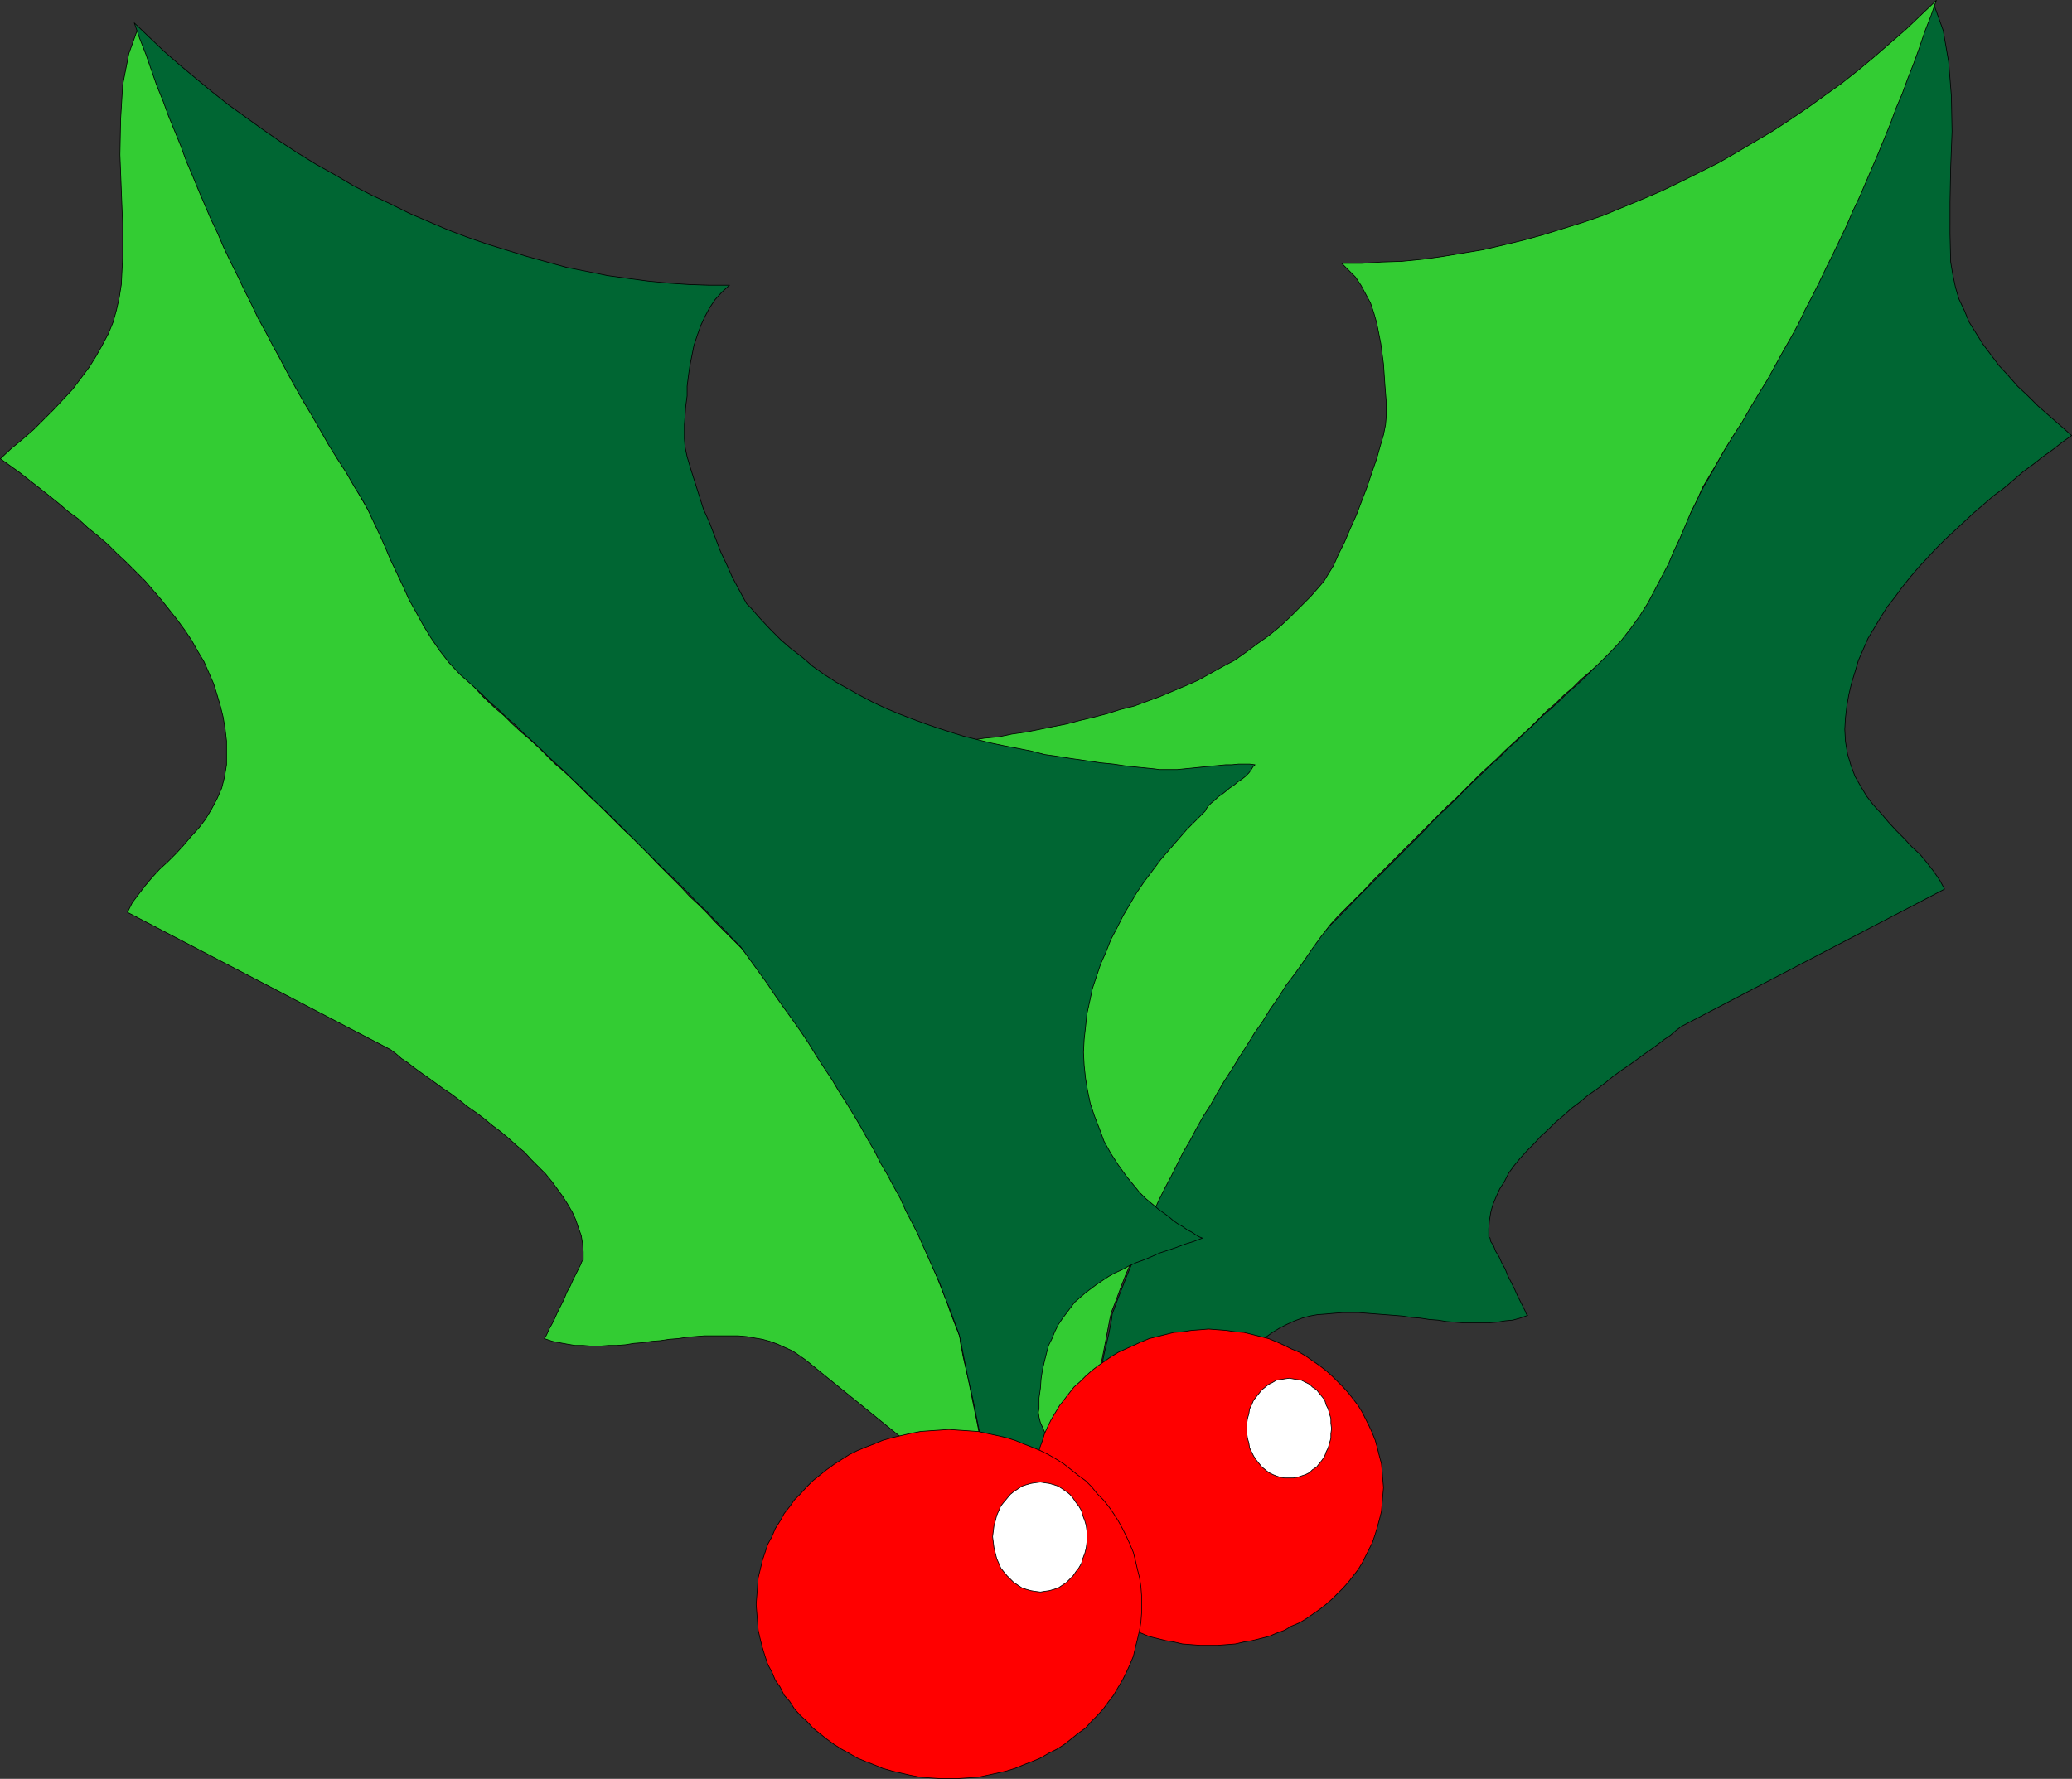
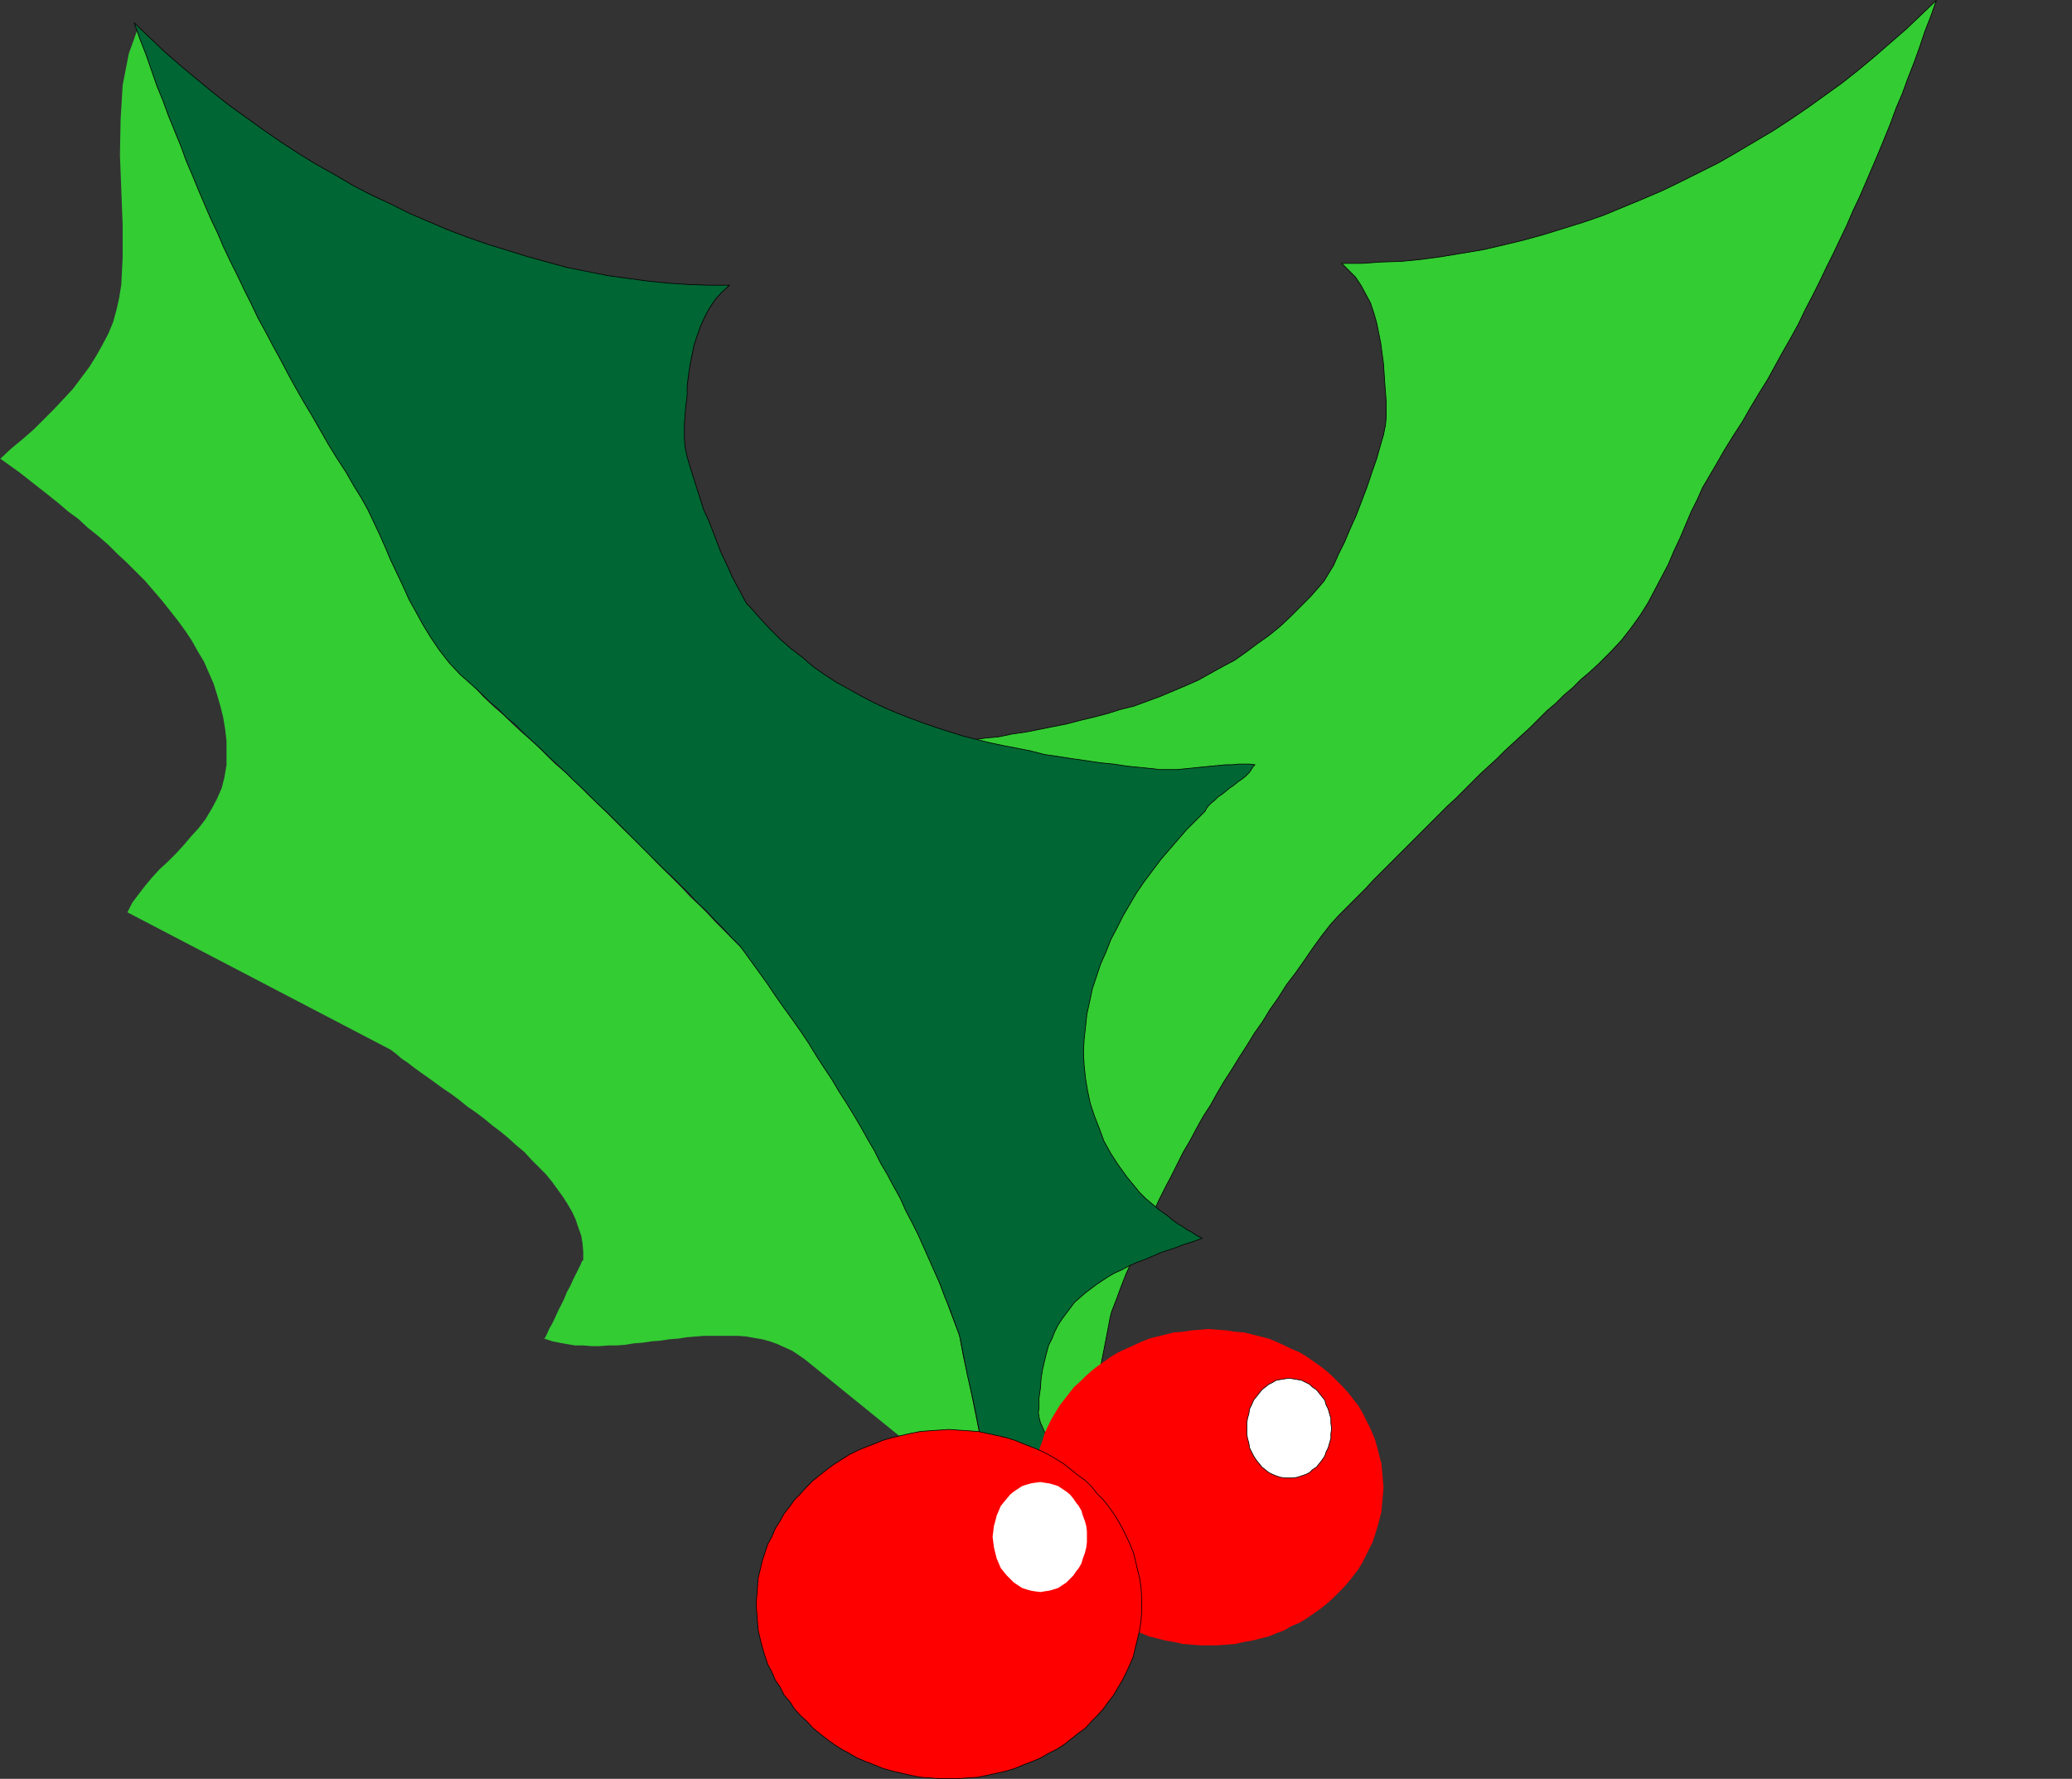
<svg xmlns="http://www.w3.org/2000/svg" xmlns:ns1="http://sodipodi.sourceforge.net/DTD/sodipodi-0.dtd" xmlns:ns2="http://www.inkscape.org/namespaces/inkscape" version="1.0" width="129.638mm" height="111.324mm" id="svg16" ns1:docname="Holly 04.wmf">
  <rect width="100%" height="100%" fill="#333333" stroke="none" />
  <ns1:namedview id="namedview16" pagecolor="#ffffff" bordercolor="#000000" borderopacity="0.25" ns2:showpageshadow="2" ns2:pageopacity="0.0" ns2:pagecheckerboard="0" ns2:deskcolor="#d1d1d1" ns2:document-units="mm" />
  <defs id="defs1">
    <pattern id="WMFhbasepattern" patternUnits="userSpaceOnUse" width="6" height="6" x="0" y="0" />
  </defs>
-   <path style="fill:#006633;fill-opacity:1;fill-rule:evenodd;stroke:none" d="m 273.831,337.135 25.694,-21.005 1.616,-1.131 1.616,-0.969 1.616,-0.808 1.778,-0.808 1.778,-0.646 1.778,-0.485 1.778,-0.323 2.101,-0.162 1.778,-0.162 2.101,-0.162 h 1.939 1.939 l 2.101,0.162 2.101,0.162 2.101,0.162 2.101,0.162 1.939,0.162 2.101,0.323 2.101,0.162 2.101,0.323 2.101,0.162 1.939,0.323 2.101,0.162 1.939,0.162 h 2.101 1.939 1.939 l 1.939,-0.162 1.939,-0.323 1.778,-0.162 1.778,-0.485 1.778,-0.646 -0.323,-0.323 -0.323,-0.808 -0.485,-0.969 -0.646,-1.293 -0.646,-1.293 -0.646,-1.454 -0.808,-1.616 -0.808,-1.616 -0.646,-1.616 -0.808,-1.454 -0.646,-1.454 -0.808,-1.293 -0.485,-1.293 -0.646,-0.969 -0.162,-0.808 -0.323,-0.323 v -1.939 l 0.162,-1.939 0.323,-1.939 0.485,-1.777 0.808,-1.939 0.808,-1.777 1.131,-1.777 0.97,-1.939 1.293,-1.777 1.454,-1.777 1.616,-1.777 1.616,-1.616 1.616,-1.777 1.778,-1.616 1.778,-1.777 1.939,-1.616 1.778,-1.616 1.939,-1.454 1.939,-1.616 2.101,-1.454 1.939,-1.454 1.778,-1.454 1.939,-1.454 1.939,-1.293 1.778,-1.293 1.778,-1.293 1.616,-1.131 1.778,-1.293 1.454,-1.131 1.454,-0.969 1.293,-1.131 1.293,-0.969 62.216,-32.477 -1.131,-2.101 -1.454,-2.101 -1.616,-2.101 -1.616,-1.939 -1.939,-1.777 -1.778,-1.939 -1.939,-1.939 -1.778,-1.939 -1.778,-2.101 -1.778,-1.939 -1.616,-2.101 -1.454,-2.424 -1.293,-2.262 -0.97,-2.585 -0.808,-2.747 -0.485,-2.908 -0.162,-2.908 0.162,-2.747 0.323,-2.747 0.485,-2.747 0.646,-2.747 0.808,-2.585 0.808,-2.747 1.131,-2.585 1.131,-2.585 1.454,-2.424 1.454,-2.424 1.616,-2.585 1.778,-2.262 1.778,-2.424 1.939,-2.424 1.939,-2.262 2.101,-2.262 1.939,-2.101 2.262,-2.262 2.262,-2.101 2.262,-2.101 2.262,-2.101 2.262,-1.939 2.424,-2.101 2.424,-1.777 2.262,-1.939 2.262,-1.939 2.424,-1.777 2.262,-1.777 2.262,-1.616 2.262,-1.777 2.262,-1.616 -2.747,-2.424 -2.586,-2.262 -2.586,-2.262 -2.424,-2.424 -2.424,-2.262 -2.262,-2.585 -2.101,-2.262 -1.939,-2.585 -1.939,-2.585 -1.616,-2.585 -1.616,-2.585 -1.131,-2.747 -1.293,-2.747 -0.808,-2.747 -0.646,-3.07 -0.485,-2.908 -0.162,-6.625 V 47.747 l 0.162,-8.241 0.323,-8.402 -0.162,-8.402 -0.646,-8.079 -1.293,-7.433 -2.262,-6.302 -1.293,3.716 -1.293,3.716 -1.454,3.878 -1.293,3.555 -1.454,3.555 -1.454,3.716 -1.454,3.555 -1.454,3.555 -1.454,3.555 -1.454,3.555 -1.616,3.393 -1.616,3.393 -1.616,3.555 -1.454,3.393 -1.616,3.393 -1.778,3.393 -1.616,3.393 -1.616,3.393 -1.778,3.393 -1.616,3.393 -1.778,3.393 -1.778,3.393 -1.778,3.393 -1.778,3.393 -1.778,3.232 -1.939,3.393 -1.778,3.393 -1.939,3.393 -1.778,3.555 -2.101,3.393 -1.939,3.393 -1.939,3.555 -1.616,2.747 -1.616,3.07 -1.454,3.07 -1.616,3.07 -1.616,3.232 -1.616,3.232 -1.778,3.232 -1.778,3.393 -1.778,3.393 -2.101,3.232 -2.101,3.232 -2.101,3.07 -2.424,3.232 -2.586,2.908 -2.586,2.908 -2.909,2.747 -2.101,1.777 -1.939,1.939 -2.101,1.939 -2.101,1.777 -1.939,1.939 -2.101,1.939 -1.939,1.939 -2.101,1.777 -1.939,2.101 -2.101,1.777 -1.939,1.939 -2.101,1.939 -1.939,1.939 -1.939,1.939 -1.939,1.939 -2.101,1.939 -1.939,1.939 -1.939,2.101 -1.939,1.939 -1.939,1.939 -2.101,2.101 -1.939,1.939 -2.101,2.101 -1.939,1.939 -1.939,1.939 -2.101,2.101 -1.939,2.101 -1.939,1.939 -2.101,2.101 -1.939,2.101 -2.101,2.101 -2.101,2.101 -2.101,2.908 -2.101,2.908 -1.939,2.747 -1.939,2.747 -1.778,2.747 -1.939,2.747 -1.616,2.585 -1.778,2.585 -1.616,2.747 -1.454,2.585 -1.616,2.585 -1.454,2.585 -1.454,2.424 -1.454,2.585 -1.454,2.585 -1.131,2.424 -1.454,2.585 -1.293,2.424 -1.131,2.585 -1.293,2.747 -1.131,2.424 -1.293,2.585 -1.131,2.585 -1.131,2.747 -1.131,2.585 -1.131,2.747 -1.131,2.747 -0.97,2.908 -1.131,2.747 -1.131,2.908 -1.131,2.908 -1.131,3.07 -0.162,1.293 -0.646,3.393 -1.131,4.847 -1.131,5.655 -1.131,5.494 -1.131,5.009 -0.646,3.393 -0.162,1.293 16.968,-4.039 z" id="path1" />
-   <path style="fill:none;stroke:#000000;stroke-width:0.162px;stroke-linecap:round;stroke-linejoin:round;stroke-miterlimit:4;stroke-dasharray:none;stroke-opacity:1" d="m 273.831,337.135 25.694,-21.005 1.616,-1.131 1.616,-0.969 1.616,-0.808 1.778,-0.808 1.778,-0.646 1.778,-0.485 1.778,-0.323 2.101,-0.162 1.778,-0.162 2.101,-0.162 h 1.939 1.939 l 2.101,0.162 2.101,0.162 2.101,0.162 2.101,0.162 1.939,0.162 2.101,0.323 2.101,0.162 2.101,0.323 2.101,0.162 1.939,0.323 2.101,0.162 1.939,0.162 h 2.101 1.939 1.939 l 1.939,-0.162 1.939,-0.323 1.778,-0.162 1.778,-0.485 1.778,-0.646 -0.323,-0.323 -0.323,-0.808 -0.485,-0.969 -0.646,-1.293 -0.646,-1.293 -0.646,-1.454 -0.808,-1.616 -0.808,-1.616 -0.646,-1.616 -0.808,-1.454 -0.646,-1.454 -0.808,-1.293 -0.485,-1.293 -0.646,-0.969 -0.162,-0.808 -0.323,-0.323 v -1.939 l 0.162,-1.939 0.323,-1.939 0.485,-1.777 0.808,-1.939 0.808,-1.777 1.131,-1.777 0.97,-1.939 1.293,-1.777 1.454,-1.777 1.616,-1.777 1.616,-1.616 1.616,-1.777 1.778,-1.616 1.778,-1.777 1.939,-1.616 1.778,-1.616 1.939,-1.454 1.939,-1.616 2.101,-1.454 1.939,-1.454 1.778,-1.454 1.939,-1.454 1.939,-1.293 1.778,-1.293 1.778,-1.293 1.616,-1.131 1.778,-1.293 1.454,-1.131 1.454,-0.969 1.293,-1.131 1.293,-0.969 62.216,-32.477 -1.131,-2.101 -1.454,-2.101 -1.616,-2.101 -1.616,-1.939 -1.939,-1.777 -1.778,-1.939 -1.939,-1.939 -1.778,-1.939 -1.778,-2.101 -1.778,-1.939 -1.616,-2.101 -1.454,-2.424 -1.293,-2.262 -0.97,-2.585 -0.808,-2.747 -0.485,-2.908 -0.162,-2.908 0.162,-2.747 0.323,-2.747 0.485,-2.747 0.646,-2.747 0.808,-2.585 0.808,-2.747 1.131,-2.585 1.131,-2.585 1.454,-2.424 1.454,-2.424 1.616,-2.585 1.778,-2.262 1.778,-2.424 1.939,-2.424 1.939,-2.262 2.101,-2.262 1.939,-2.101 2.262,-2.262 2.262,-2.101 2.262,-2.101 2.262,-2.101 2.262,-1.939 2.424,-2.101 2.424,-1.777 2.262,-1.939 2.262,-1.939 2.424,-1.777 2.262,-1.777 2.262,-1.616 2.262,-1.777 2.262,-1.616 -2.747,-2.424 -2.586,-2.262 -2.586,-2.262 -2.424,-2.424 -2.424,-2.262 -2.262,-2.585 -2.101,-2.262 -1.939,-2.585 -1.939,-2.585 -1.616,-2.585 -1.616,-2.585 -1.131,-2.747 -1.293,-2.747 -0.808,-2.747 -0.646,-3.07 -0.485,-2.908 -0.162,-6.625 V 47.747 l 0.162,-8.241 0.323,-8.402 -0.162,-8.402 -0.646,-8.079 -1.293,-7.433 -2.262,-6.302 -1.293,3.716 -1.293,3.716 -1.454,3.878 -1.293,3.555 -1.454,3.555 -1.454,3.716 -1.454,3.555 -1.454,3.555 -1.454,3.555 -1.454,3.555 -1.616,3.393 -1.616,3.393 -1.616,3.555 -1.454,3.393 -1.616,3.393 -1.778,3.393 -1.616,3.393 -1.616,3.393 -1.778,3.393 -1.616,3.393 -1.778,3.393 -1.778,3.393 -1.778,3.393 -1.778,3.393 -1.778,3.232 -1.939,3.393 -1.778,3.393 -1.939,3.393 -1.778,3.555 -2.101,3.393 -1.939,3.393 -1.939,3.555 -1.616,2.747 -1.616,3.07 -1.454,3.07 -1.616,3.07 -1.616,3.232 -1.616,3.232 -1.778,3.232 -1.778,3.393 -1.778,3.393 -2.101,3.232 -2.101,3.232 -2.101,3.07 -2.424,3.232 -2.586,2.908 -2.586,2.908 -2.909,2.747 -2.101,1.777 -1.939,1.939 -2.101,1.939 -2.101,1.777 -1.939,1.939 -2.101,1.939 -1.939,1.939 -2.101,1.777 -1.939,2.101 -2.101,1.777 -1.939,1.939 -2.101,1.939 -1.939,1.939 -1.939,1.939 -1.939,1.939 -2.101,1.939 -1.939,1.939 -1.939,2.101 -1.939,1.939 -1.939,1.939 -2.101,2.101 -1.939,1.939 -2.101,2.101 -1.939,1.939 -1.939,1.939 -2.101,2.101 -1.939,2.101 -1.939,1.939 -2.101,2.101 -1.939,2.101 -2.101,2.101 -2.101,2.101 -2.101,2.908 -2.101,2.908 -1.939,2.747 -1.939,2.747 -1.778,2.747 -1.939,2.747 -1.616,2.585 -1.778,2.585 -1.616,2.747 -1.454,2.585 -1.616,2.585 -1.454,2.585 -1.454,2.424 -1.454,2.585 -1.454,2.585 -1.131,2.424 -1.454,2.585 -1.293,2.424 -1.131,2.585 -1.293,2.747 -1.131,2.424 -1.293,2.585 -1.131,2.585 -1.131,2.747 -1.131,2.585 -1.131,2.747 -1.131,2.747 -0.97,2.908 -1.131,2.747 -1.131,2.908 -1.131,2.908 -1.131,3.07 -0.162,1.293 -0.646,3.393 -1.131,4.847 -1.131,5.655 -1.131,5.494 -1.131,5.009 -0.646,3.393 -0.162,1.293 16.968,-4.039 v 0" id="path2" />
  <path style="fill:#33cc33;fill-opacity:1;fill-rule:evenodd;stroke:none" d="m 256.54,340.852 0.323,-1.293 0.646,-3.555 0.97,-4.847 1.293,-5.494 1.131,-5.655 0.97,-5.009 0.646,-3.393 0.323,-1.293 1.131,-2.908 1.131,-3.07 1.131,-2.908 1.293,-2.908 1.131,-3.07 1.293,-2.908 1.454,-2.747 1.293,-2.908 1.293,-2.908 1.454,-2.908 1.454,-2.747 1.454,-2.908 1.454,-2.908 1.616,-2.747 1.454,-2.747 1.616,-2.908 1.778,-2.747 1.616,-2.908 1.616,-2.747 1.778,-2.747 1.778,-2.908 1.778,-2.747 1.778,-2.908 1.939,-2.747 1.778,-2.908 1.939,-2.747 1.939,-3.07 2.101,-2.747 1.939,-2.747 2.101,-3.07 2.101,-2.908 2.262,-2.908 1.939,-2.101 2.101,-2.101 1.939,-1.939 2.101,-2.101 1.939,-2.101 1.939,-1.939 1.939,-1.939 2.101,-2.101 1.939,-1.939 1.939,-1.939 1.939,-1.939 1.939,-1.939 1.939,-1.939 1.939,-1.939 1.939,-1.777 1.939,-1.939 1.939,-1.939 1.939,-1.939 1.939,-1.777 1.939,-1.777 1.939,-1.939 1.939,-1.777 2.101,-1.939 1.939,-1.777 1.939,-1.939 1.939,-1.939 2.101,-1.777 1.939,-1.939 2.101,-1.777 1.939,-1.939 2.101,-1.777 2.101,-1.939 2.747,-2.747 2.586,-2.747 2.262,-2.908 2.101,-2.908 1.939,-3.07 1.616,-3.07 1.616,-3.07 1.616,-3.07 1.293,-3.07 1.454,-3.07 1.293,-3.07 1.293,-3.07 1.454,-2.908 1.293,-2.908 1.616,-2.747 1.616,-2.747 1.939,-3.393 2.101,-3.393 2.101,-3.232 1.939,-3.393 1.939,-3.232 2.101,-3.393 1.778,-3.232 1.778,-3.232 1.939,-3.393 1.778,-3.232 1.616,-3.393 1.778,-3.393 1.616,-3.232 1.616,-3.393 1.616,-3.232 1.616,-3.393 1.616,-3.393 1.454,-3.393 1.616,-3.393 1.454,-3.393 1.454,-3.393 1.454,-3.393 1.454,-3.555 1.454,-3.555 1.293,-3.555 1.454,-3.393 1.293,-3.555 1.454,-3.716 1.293,-3.555 1.293,-3.878 1.454,-3.716 1.293,-3.716 -3.555,3.393 -3.555,3.393 -3.717,3.232 -3.717,3.232 -3.878,3.232 -3.878,3.07 -4.04,2.908 -4.04,2.908 -4.04,2.747 -4.202,2.747 -4.363,2.585 -4.363,2.585 -4.202,2.424 -4.525,2.262 -4.525,2.262 -4.363,2.101 -4.525,1.939 -4.686,1.939 -4.686,1.939 -4.686,1.616 -4.686,1.454 -4.686,1.454 -4.686,1.293 -4.686,1.131 -4.848,1.131 -4.848,0.808 -4.848,0.808 -4.686,0.646 -4.848,0.485 -4.848,0.162 -4.686,0.323 h -4.686 l 1.616,1.616 1.616,1.616 1.293,1.939 1.131,2.101 1.131,2.101 0.808,2.424 0.646,2.262 0.485,2.424 0.485,2.424 0.323,2.424 0.323,2.424 0.162,2.424 0.162,2.424 0.162,2.101 0.162,2.101 v 2.101 1.293 l -0.162,1.939 -0.485,2.424 -0.808,2.747 -0.808,2.908 -1.131,3.232 -1.131,3.393 -1.293,3.393 -1.293,3.393 -1.454,3.232 -1.293,3.07 -1.454,2.908 -1.131,2.585 -1.293,2.101 -0.97,1.616 -0.97,1.131 -2.262,2.585 -2.424,2.424 -2.424,2.424 -2.424,2.262 -2.586,2.101 -2.747,1.939 -2.586,1.939 -2.747,1.939 -2.747,1.454 -2.909,1.616 -2.909,1.616 -2.909,1.293 -3.07,1.293 -3.07,1.293 -3.07,1.131 -3.07,1.131 -3.232,0.808 -3.07,0.969 -3.07,0.808 -3.394,0.808 -3.07,0.808 -3.232,0.646 -3.232,0.646 -3.232,0.646 -3.394,0.485 -3.07,0.646 -3.394,0.323 -3.232,0.485 -3.232,0.323 -3.232,0.485 -3.07,0.485 -3.232,0.323 -1.131,0.162 h -1.454 -1.293 l -1.616,-0.162 -1.616,-0.162 -1.454,-0.162 h -1.778 l -1.616,-0.323 -1.616,-0.162 h -1.616 l -1.778,-0.162 -1.454,-0.162 -1.616,-0.162 h -1.293 -1.293 l -1.293,0.162 0.485,0.646 0.485,0.646 0.646,0.646 0.808,0.808 0.808,0.646 0.808,0.808 0.97,0.646 0.97,0.646 0.97,0.808 0.97,0.646 0.808,0.808 0.808,0.646 0.808,0.808 0.646,0.646 0.485,0.646 0.323,0.646 2.262,2.101 2.101,2.262 2.101,2.262 2.101,2.424 1.939,2.424 1.939,2.424 1.939,2.747 1.778,2.585 1.616,2.747 1.778,2.747 1.454,2.747 1.293,2.747 1.293,2.908 1.131,2.908 0.97,2.908 0.97,2.908 0.646,3.07 0.646,2.908 0.485,3.07 0.162,3.07 0.162,3.07 -0.162,2.908 -0.162,3.07 -0.646,3.07 -0.646,2.908 -0.808,3.07 -1.131,2.908 -1.293,2.908 -1.616,2.908 -1.778,2.908 -2.101,2.908 -2.262,2.747 -0.485,0.646 -0.646,0.646 -0.97,0.808 -0.97,0.808 -0.97,0.969 -1.131,0.808 -1.131,0.808 -1.131,0.969 -1.131,0.808 -1.131,0.808 -1.131,0.808 -0.97,0.646 -1.131,0.646 -0.97,0.646 -0.808,0.485 -0.646,0.323 2.101,0.808 2.101,0.646 2.101,0.646 1.939,0.808 1.939,0.646 1.778,0.808 1.778,0.646 1.778,0.646 1.778,0.808 1.616,0.808 1.616,0.969 1.616,0.808 1.454,0.808 1.293,0.969 1.454,0.969 1.293,1.131 1.131,1.131 1.293,1.131 1.131,1.131 0.97,1.293 0.97,1.454 0.808,1.454 0.808,1.454 0.808,1.616 0.646,1.777 0.485,1.777 0.485,1.777 0.485,2.101 0.323,2.262 0.323,2.101 0.162,2.424 0.162,2.424 v 0.808 1.131 l -0.485,1.293 -0.646,1.454 -0.646,1.616 -0.808,1.454 -0.485,1.293 -0.485,1.131 0.646,0.162 0.646,0.162 0.646,0.323 0.97,0.162 0.808,0.323 0.97,0.323 0.97,0.323 1.131,0.162 1.131,0.323 1.131,0.162 1.131,0.162 1.293,0.162 1.131,0.162 h 1.131 1.131 l 1.131,-0.162 z" id="path3" />
  <path style="fill:none;stroke:#000000;stroke-width:0.162px;stroke-linecap:round;stroke-linejoin:round;stroke-miterlimit:4;stroke-dasharray:none;stroke-opacity:1" d="m 256.54,340.852 0.323,-1.293 0.646,-3.555 0.97,-4.847 1.293,-5.494 1.131,-5.655 0.97,-5.009 0.646,-3.393 0.323,-1.293 1.131,-2.908 1.131,-3.07 1.131,-2.908 1.293,-2.908 1.131,-3.07 1.293,-2.908 1.454,-2.747 1.293,-2.908 1.293,-2.908 1.454,-2.908 1.454,-2.747 1.454,-2.908 1.454,-2.908 1.616,-2.747 1.454,-2.747 1.616,-2.908 1.778,-2.747 1.616,-2.908 1.616,-2.747 1.778,-2.747 1.778,-2.908 1.778,-2.747 1.778,-2.908 1.939,-2.747 1.778,-2.908 1.939,-2.747 1.939,-3.07 2.101,-2.747 1.939,-2.747 2.101,-3.07 2.101,-2.908 2.262,-2.908 1.939,-2.101 2.101,-2.101 1.939,-1.939 2.101,-2.101 1.939,-2.101 1.939,-1.939 1.939,-1.939 2.101,-2.101 1.939,-1.939 1.939,-1.939 1.939,-1.939 1.939,-1.939 1.939,-1.939 1.939,-1.939 1.939,-1.777 1.939,-1.939 1.939,-1.939 1.939,-1.939 1.939,-1.777 1.939,-1.777 1.939,-1.939 1.939,-1.777 2.101,-1.939 1.939,-1.777 1.939,-1.939 1.939,-1.939 2.101,-1.777 1.939,-1.939 2.101,-1.777 1.939,-1.939 2.101,-1.777 2.101,-1.939 2.747,-2.747 2.586,-2.747 2.262,-2.908 2.101,-2.908 1.939,-3.07 1.616,-3.07 1.616,-3.07 1.616,-3.07 1.293,-3.07 1.454,-3.07 1.293,-3.07 1.293,-3.07 1.454,-2.908 1.293,-2.908 1.616,-2.747 1.616,-2.747 1.939,-3.393 2.101,-3.393 2.101,-3.232 1.939,-3.393 1.939,-3.232 2.101,-3.393 1.778,-3.232 1.778,-3.232 1.939,-3.393 1.778,-3.232 1.616,-3.393 1.778,-3.393 1.616,-3.232 1.616,-3.393 1.616,-3.232 1.616,-3.393 1.616,-3.393 1.454,-3.393 1.616,-3.393 1.454,-3.393 1.454,-3.393 1.454,-3.393 1.454,-3.555 1.454,-3.555 1.293,-3.555 1.454,-3.393 1.293,-3.555 1.454,-3.716 1.293,-3.555 1.293,-3.878 1.454,-3.716 1.293,-3.716 -3.555,3.393 -3.555,3.393 -3.717,3.232 -3.717,3.232 -3.878,3.232 -3.878,3.07 -4.04,2.908 -4.04,2.908 -4.04,2.747 -4.202,2.747 -4.363,2.585 -4.363,2.585 -4.202,2.424 -4.525,2.262 -4.525,2.262 -4.363,2.101 -4.525,1.939 -4.686,1.939 -4.686,1.939 -4.686,1.616 -4.686,1.454 -4.686,1.454 -4.686,1.293 -4.686,1.131 -4.848,1.131 -4.848,0.808 -4.848,0.808 -4.686,0.646 -4.848,0.485 -4.848,0.162 -4.686,0.323 h -4.686 l 1.616,1.616 1.616,1.616 1.293,1.939 1.131,2.101 1.131,2.101 0.808,2.424 0.646,2.262 0.485,2.424 0.485,2.424 0.323,2.424 0.323,2.424 0.162,2.424 0.162,2.424 0.162,2.101 0.162,2.101 v 2.101 1.293 l -0.162,1.939 -0.485,2.424 -0.808,2.747 -0.808,2.908 -1.131,3.232 -1.131,3.393 -1.293,3.393 -1.293,3.393 -1.454,3.232 -1.293,3.07 -1.454,2.908 -1.131,2.585 -1.293,2.101 -0.97,1.616 -0.97,1.131 -2.262,2.585 -2.424,2.424 -2.424,2.424 -2.424,2.262 -2.586,2.101 -2.747,1.939 -2.586,1.939 -2.747,1.939 -2.747,1.454 -2.909,1.616 -2.909,1.616 -2.909,1.293 -3.07,1.293 -3.07,1.293 -3.07,1.131 -3.07,1.131 -3.232,0.808 -3.07,0.969 -3.07,0.808 -3.394,0.808 -3.07,0.808 -3.232,0.646 -3.232,0.646 -3.232,0.646 -3.394,0.485 -3.07,0.646 -3.394,0.323 -3.232,0.485 -3.232,0.323 -3.232,0.485 -3.07,0.485 -3.232,0.323 -1.131,0.162 h -1.454 -1.293 l -1.616,-0.162 -1.616,-0.162 -1.454,-0.162 h -1.778 l -1.616,-0.323 -1.616,-0.162 h -1.616 l -1.778,-0.162 -1.454,-0.162 -1.616,-0.162 h -1.293 -1.293 l -1.293,0.162 0.485,0.646 0.485,0.646 0.646,0.646 0.808,0.808 0.808,0.646 0.808,0.808 0.97,0.646 0.97,0.646 0.97,0.808 0.97,0.646 0.808,0.808 0.808,0.646 0.808,0.808 0.646,0.646 0.485,0.646 0.323,0.646 2.262,2.101 2.101,2.262 2.101,2.262 2.101,2.424 1.939,2.424 1.939,2.424 1.939,2.747 1.778,2.585 1.616,2.747 1.778,2.747 1.454,2.747 1.293,2.747 1.293,2.908 1.131,2.908 0.97,2.908 0.97,2.908 0.646,3.07 0.646,2.908 0.485,3.07 0.162,3.07 0.162,3.07 -0.162,2.908 -0.162,3.07 -0.646,3.07 -0.646,2.908 -0.808,3.07 -1.131,2.908 -1.293,2.908 -1.616,2.908 -1.778,2.908 -2.101,2.908 -2.262,2.747 -0.485,0.646 -0.646,0.646 -0.97,0.808 -0.97,0.808 -0.97,0.969 -1.131,0.808 -1.131,0.808 -1.131,0.969 -1.131,0.808 -1.131,0.808 -1.131,0.808 -0.97,0.646 -1.131,0.646 -0.97,0.646 -0.808,0.485 -0.646,0.323 2.101,0.808 2.101,0.646 2.101,0.646 1.939,0.808 1.939,0.646 1.778,0.808 1.778,0.646 1.778,0.646 1.778,0.808 1.616,0.808 1.616,0.969 1.616,0.808 1.454,0.808 1.293,0.969 1.454,0.969 1.293,1.131 1.131,1.131 1.293,1.131 1.131,1.131 0.97,1.293 0.97,1.454 0.808,1.454 0.808,1.454 0.808,1.616 0.646,1.777 0.485,1.777 0.485,1.777 0.485,2.101 0.323,2.262 0.323,2.101 0.162,2.424 0.162,2.424 v 0.808 1.131 l -0.485,1.293 -0.646,1.454 -0.646,1.616 -0.808,1.454 -0.485,1.293 -0.485,1.131 0.646,0.162 0.646,0.162 0.646,0.323 0.97,0.162 0.808,0.323 0.97,0.323 0.97,0.323 1.131,0.162 1.131,0.323 1.131,0.162 1.131,0.162 1.293,0.162 1.131,0.162 h 1.131 1.131 l 1.131,-0.162 v 0" id="path4" />
  <path style="fill:#33cc33;fill-opacity:1;fill-rule:evenodd;stroke:none" d="m 216.14,342.467 -25.694,-20.844 -1.616,-1.131 -1.454,-0.969 -1.778,-0.808 -1.778,-0.808 -1.778,-0.646 -1.778,-0.485 -1.939,-0.323 -1.778,-0.323 -1.939,-0.162 h -2.101 -1.939 -1.939 -2.101 l -2.101,0.162 -1.939,0.162 -2.101,0.323 -2.101,0.162 -2.101,0.323 -2.101,0.162 -2.101,0.323 -2.101,0.162 -1.939,0.323 -2.101,0.162 h -1.939 l -2.101,0.162 h -1.939 l -1.939,-0.162 h -1.939 l -1.939,-0.323 -1.778,-0.323 -1.616,-0.323 -1.939,-0.646 0.323,-0.485 0.323,-0.646 0.485,-1.131 0.646,-1.131 0.646,-1.293 0.646,-1.454 0.808,-1.616 0.808,-1.616 0.646,-1.616 0.808,-1.454 0.646,-1.454 0.646,-1.293 0.646,-1.293 0.485,-0.969 0.323,-0.808 0.323,-0.323 v -1.939 l -0.162,-1.939 -0.323,-1.939 -0.646,-1.777 -0.646,-1.939 -0.808,-1.777 -1.131,-1.939 -1.131,-1.777 -1.293,-1.777 -1.293,-1.777 -1.454,-1.777 -1.616,-1.616 -1.778,-1.777 -1.616,-1.777 -1.939,-1.616 -1.778,-1.616 -1.939,-1.616 -1.939,-1.454 -1.939,-1.616 -1.939,-1.454 -2.101,-1.454 -1.778,-1.454 -1.939,-1.454 -1.939,-1.293 -1.778,-1.293 -1.778,-1.293 -1.616,-1.131 -1.778,-1.293 -1.454,-1.131 -1.454,-0.969 -1.293,-1.131 -1.293,-0.969 -62.216,-32.477 1.131,-2.262 1.454,-1.939 1.616,-2.101 1.616,-1.939 1.778,-1.939 1.939,-1.777 1.939,-1.939 1.778,-1.939 1.778,-2.101 1.778,-1.939 1.616,-2.101 1.454,-2.424 1.293,-2.424 1.131,-2.585 0.646,-2.585 0.485,-2.908 v -2.908 -2.747 l -0.323,-2.747 -0.485,-2.908 -0.646,-2.585 -0.808,-2.747 -0.808,-2.585 -1.131,-2.585 -1.131,-2.585 -1.454,-2.424 -1.454,-2.585 -1.616,-2.424 -1.778,-2.424 -1.778,-2.262 -1.939,-2.424 -1.939,-2.262 -1.939,-2.262 -2.101,-2.101 -2.262,-2.262 -2.262,-2.101 -2.101,-2.101 -2.424,-2.101 -2.424,-1.939 -2.262,-2.101 -2.424,-1.777 -2.262,-1.939 -2.424,-1.939 -2.262,-1.777 -2.262,-1.777 -2.262,-1.777 -2.262,-1.616 -2.262,-1.616 2.586,-2.424 2.747,-2.262 2.586,-2.262 2.424,-2.424 2.262,-2.262 2.424,-2.585 2.101,-2.262 1.939,-2.585 1.939,-2.585 1.616,-2.585 1.454,-2.585 1.454,-2.747 1.131,-2.747 0.808,-2.908 0.646,-2.908 0.485,-3.07 0.323,-6.463 v -7.594 l -0.323,-8.241 -0.323,-8.402 0.162,-8.402 0.485,-8.079 1.454,-7.433 2.262,-6.302 1.293,3.716 1.293,3.716 1.454,3.716 1.293,3.716 1.454,3.555 1.454,3.716 1.454,3.555 1.454,3.555 1.454,3.555 1.616,3.393 1.454,3.555 1.616,3.393 1.454,3.555 1.616,3.393 1.616,3.393 1.778,3.393 1.454,3.393 1.778,3.393 1.616,3.393 1.778,3.393 1.778,3.393 1.778,3.232 1.778,3.393 1.778,3.393 1.939,3.393 1.778,3.393 1.778,3.393 1.939,3.393 1.778,3.555 2.101,3.393 1.939,3.393 1.939,3.555 1.616,2.747 1.616,2.908 1.616,3.232 1.454,3.07 1.616,3.232 1.616,3.232 1.778,3.232 1.778,3.393 1.939,3.393 1.939,3.232 2.101,3.232 2.101,3.07 2.424,3.232 2.586,2.908 2.586,2.908 2.909,2.747 2.101,1.777 1.939,1.939 2.101,1.939 2.101,1.777 2.101,1.939 1.939,1.939 1.939,1.939 2.101,1.777 2.101,1.939 1.939,1.939 1.939,1.939 2.101,1.939 1.939,1.939 1.939,1.939 1.939,1.939 2.101,1.939 1.939,1.939 1.939,1.939 1.939,2.101 1.939,1.939 2.101,2.101 1.939,1.939 1.939,2.101 2.101,1.939 1.939,1.939 1.939,2.101 2.101,2.101 1.939,1.939 2.101,2.101 1.939,2.101 2.101,2.101 2.101,2.101 2.101,2.908 1.939,2.908 2.101,2.747 1.778,2.747 1.939,2.747 1.939,2.747 1.616,2.585 1.616,2.747 1.778,2.585 1.454,2.585 1.616,2.424 1.454,2.747 1.454,2.424 1.454,2.585 1.293,2.585 1.293,2.424 1.454,2.585 1.293,2.424 1.293,2.585 1.131,2.747 1.131,2.424 1.131,2.585 1.293,2.585 1.131,2.747 1.131,2.585 1.131,2.747 1.131,2.747 1.131,2.908 1.131,2.747 0.97,2.908 1.131,2.908 1.131,2.908 0.162,1.454 0.646,3.393 1.131,4.847 1.131,5.655 1.131,5.494 0.97,5.009 0.808,3.393 0.162,1.293 z" id="path5" />
-   <path style="fill:none;stroke:#000000;stroke-width:0.162px;stroke-linecap:round;stroke-linejoin:round;stroke-miterlimit:4;stroke-dasharray:none;stroke-opacity:1" d="m 216.14,342.467 -25.694,-20.844 -1.616,-1.131 -1.454,-0.969 -1.778,-0.808 -1.778,-0.808 -1.778,-0.646 -1.778,-0.485 -1.939,-0.323 -1.778,-0.323 -1.939,-0.162 h -2.101 -1.939 -1.939 -2.101 l -2.101,0.162 -1.939,0.162 -2.101,0.323 -2.101,0.162 -2.101,0.323 -2.101,0.162 -2.101,0.323 -2.101,0.162 -1.939,0.323 -2.101,0.162 h -1.939 l -2.101,0.162 h -1.939 l -1.939,-0.162 h -1.939 l -1.939,-0.323 -1.778,-0.323 -1.616,-0.323 -1.939,-0.646 0.323,-0.485 0.323,-0.646 0.485,-1.131 0.646,-1.131 0.646,-1.293 0.646,-1.454 0.808,-1.616 0.808,-1.616 0.646,-1.616 0.808,-1.454 0.646,-1.454 0.646,-1.293 0.646,-1.293 0.485,-0.969 0.323,-0.808 0.323,-0.323 v -1.939 l -0.162,-1.939 -0.323,-1.939 -0.646,-1.777 -0.646,-1.939 -0.808,-1.777 -1.131,-1.939 -1.131,-1.777 -1.293,-1.777 -1.293,-1.777 -1.454,-1.777 -1.616,-1.616 -1.778,-1.777 -1.616,-1.777 -1.939,-1.616 -1.778,-1.616 -1.939,-1.616 -1.939,-1.454 -1.939,-1.616 -1.939,-1.454 -2.101,-1.454 -1.778,-1.454 -1.939,-1.454 -1.939,-1.293 -1.778,-1.293 -1.778,-1.293 -1.616,-1.131 -1.778,-1.293 -1.454,-1.131 -1.454,-0.969 -1.293,-1.131 -1.293,-0.969 -62.216,-32.477 1.131,-2.262 1.454,-1.939 1.616,-2.101 1.616,-1.939 1.778,-1.939 1.939,-1.777 1.939,-1.939 1.778,-1.939 1.778,-2.101 1.778,-1.939 1.616,-2.101 1.454,-2.424 1.293,-2.424 1.131,-2.585 0.646,-2.585 0.485,-2.908 v -2.908 -2.747 l -0.323,-2.747 -0.485,-2.908 -0.646,-2.585 -0.808,-2.747 -0.808,-2.585 -1.131,-2.585 -1.131,-2.585 -1.454,-2.424 -1.454,-2.585 -1.616,-2.424 -1.778,-2.424 -1.778,-2.262 -1.939,-2.424 -1.939,-2.262 -1.939,-2.262 -2.101,-2.101 -2.262,-2.262 -2.262,-2.101 -2.101,-2.101 -2.424,-2.101 -2.424,-1.939 -2.262,-2.101 -2.424,-1.777 -2.262,-1.939 -2.424,-1.939 -2.262,-1.777 -2.262,-1.777 -2.262,-1.777 -2.262,-1.616 -2.262,-1.616 2.586,-2.424 2.747,-2.262 2.586,-2.262 2.424,-2.424 2.262,-2.262 2.424,-2.585 2.101,-2.262 1.939,-2.585 1.939,-2.585 1.616,-2.585 1.454,-2.585 1.454,-2.747 1.131,-2.747 0.808,-2.908 0.646,-2.908 0.485,-3.07 0.323,-6.463 v -7.594 l -0.323,-8.241 -0.323,-8.402 0.162,-8.402 0.485,-8.079 1.454,-7.433 2.262,-6.302 1.293,3.716 1.293,3.716 1.454,3.716 1.293,3.716 1.454,3.555 1.454,3.716 1.454,3.555 1.454,3.555 1.454,3.555 1.616,3.393 1.454,3.555 1.616,3.393 1.454,3.555 1.616,3.393 1.616,3.393 1.778,3.393 1.454,3.393 1.778,3.393 1.616,3.393 1.778,3.393 1.778,3.393 1.778,3.232 1.778,3.393 1.778,3.393 1.939,3.393 1.778,3.393 1.778,3.393 1.939,3.393 1.778,3.555 2.101,3.393 1.939,3.393 1.939,3.555 1.616,2.747 1.616,2.908 1.616,3.232 1.454,3.07 1.616,3.232 1.616,3.232 1.778,3.232 1.778,3.393 1.939,3.393 1.939,3.232 2.101,3.232 2.101,3.07 2.424,3.232 2.586,2.908 2.586,2.908 2.909,2.747 2.101,1.777 1.939,1.939 2.101,1.939 2.101,1.777 2.101,1.939 1.939,1.939 1.939,1.939 2.101,1.777 2.101,1.939 1.939,1.939 1.939,1.939 2.101,1.939 1.939,1.939 1.939,1.939 1.939,1.939 2.101,1.939 1.939,1.939 1.939,1.939 1.939,2.101 1.939,1.939 2.101,2.101 1.939,1.939 1.939,2.101 2.101,1.939 1.939,1.939 1.939,2.101 2.101,2.101 1.939,1.939 2.101,2.101 1.939,2.101 2.101,2.101 2.101,2.101 2.101,2.908 1.939,2.908 2.101,2.747 1.778,2.747 1.939,2.747 1.939,2.747 1.616,2.585 1.616,2.747 1.778,2.585 1.454,2.585 1.616,2.424 1.454,2.747 1.454,2.424 1.454,2.585 1.293,2.585 1.293,2.424 1.454,2.585 1.293,2.424 1.293,2.585 1.131,2.747 1.131,2.424 1.131,2.585 1.293,2.585 1.131,2.747 1.131,2.585 1.131,2.747 1.131,2.747 1.131,2.908 1.131,2.747 0.97,2.908 1.131,2.908 1.131,2.908 0.162,1.454 0.646,3.393 1.131,4.847 1.131,5.655 1.131,5.494 0.97,5.009 0.808,3.393 0.162,1.293 -16.968,-4.201 v 0" id="path6" />
  <path style="fill:#006633;fill-opacity:1;fill-rule:evenodd;stroke:none" d="m 233.108,346.022 -0.323,-1.293 -0.646,-3.393 -0.97,-4.847 -1.131,-5.655 -1.293,-5.655 -0.97,-4.847 -0.646,-3.393 -0.323,-1.293 -1.131,-3.07 -1.131,-3.07 -1.131,-2.747 -1.131,-3.07 -1.293,-2.908 -1.293,-2.908 -1.293,-2.908 -1.293,-2.908 -1.454,-2.908 -1.454,-2.747 -1.293,-2.908 -1.616,-2.908 -1.454,-2.747 -1.616,-2.747 -1.454,-2.908 -1.616,-2.747 -1.616,-2.908 -1.616,-2.747 -1.778,-2.908 -1.778,-2.747 -1.616,-2.747 -1.939,-2.908 -1.778,-2.747 -1.778,-2.908 -1.939,-2.908 -1.939,-2.747 -2.101,-2.908 -1.939,-2.747 -1.939,-2.908 -2.101,-2.908 -2.101,-2.908 -2.101,-2.908 -2.101,-2.101 -1.939,-2.101 -2.101,-2.101 -1.939,-2.101 -2.101,-1.939 -1.939,-2.101 -1.939,-1.939 -1.939,-1.939 -2.101,-1.939 -1.939,-1.939 -1.939,-1.939 -1.939,-1.939 -1.939,-1.939 -1.939,-1.939 -1.939,-1.939 -1.939,-1.939 -1.939,-1.777 -1.939,-1.939 -1.939,-1.939 -1.939,-1.777 -1.939,-1.939 -1.939,-1.777 -1.939,-1.777 -1.939,-1.939 -2.101,-1.939 -1.939,-1.777 -1.939,-1.939 -2.101,-1.777 -1.939,-1.939 -2.101,-1.777 -1.939,-1.939 -2.101,-1.939 -2.909,-2.585 -2.586,-2.747 -2.262,-2.908 -2.101,-3.07 -1.778,-2.908 -1.778,-3.232 -1.616,-2.908 -1.454,-3.232 -1.454,-3.07 -1.454,-3.07 -1.293,-3.07 -1.293,-2.908 -1.454,-3.07 -1.293,-2.747 -1.616,-2.908 -1.616,-2.585 -1.939,-3.393 -2.101,-3.232 -2.101,-3.393 L 75.71,101.714 73.77,98.321 71.831,95.089 69.892,91.696 68.114,88.465 66.337,85.071 64.559,81.84 62.782,78.447 61.004,75.215 59.388,71.822 57.772,68.59 56.156,65.197 54.54,61.966 52.924,58.572 51.47,55.179 49.854,51.786 48.399,48.393 46.945,45 45.49,41.445 44.036,38.052 42.743,34.497 41.289,30.942 39.834,27.388 38.542,23.833 37.087,20.278 35.794,16.562 34.502,12.846 33.047,9.129 31.754,5.413 l 3.555,3.393 3.555,3.393 3.717,3.232 3.878,3.232 3.717,3.07 3.878,3.07 4.04,2.908 4.04,2.908 4.202,2.908 4.202,2.747 4.202,2.585 4.363,2.424 4.363,2.585 4.363,2.262 4.525,2.101 4.525,2.262 4.525,1.939 4.525,1.939 4.686,1.777 4.686,1.616 4.686,1.454 4.686,1.454 4.686,1.293 4.686,1.293 4.848,0.969 4.848,0.969 4.686,0.646 4.848,0.646 4.848,0.485 4.848,0.323 4.686,0.162 h 4.848 l -1.778,1.616 -1.616,1.777 -1.293,1.939 -1.131,2.101 -0.97,2.101 -0.808,2.262 -0.808,2.424 -0.485,2.424 -0.485,2.424 -0.323,2.262 -0.323,2.585 v 2.262 l -0.323,2.424 -0.162,2.262 -0.162,2.101 v 1.939 1.454 l 0.162,1.939 0.485,2.262 0.808,2.747 0.97,3.07 0.97,3.07 1.131,3.555 1.454,3.232 1.293,3.393 1.293,3.393 1.454,3.07 1.293,2.908 1.293,2.424 1.131,2.101 0.97,1.777 0.97,0.969 2.262,2.585 2.424,2.585 2.424,2.424 2.424,2.101 2.747,2.101 2.424,2.101 2.747,1.939 2.747,1.777 2.909,1.616 2.909,1.616 2.747,1.454 3.07,1.454 3.07,1.293 2.909,1.131 3.07,1.131 3.232,1.131 3.07,0.969 3.07,0.969 3.232,0.808 3.232,0.808 3.07,0.646 3.394,0.646 3.232,0.646 3.07,0.808 3.394,0.485 3.07,0.485 3.394,0.485 3.232,0.485 3.232,0.323 3.232,0.485 3.232,0.323 3.232,0.323 1.131,0.162 h 1.293 1.454 1.454 l 1.616,-0.162 1.616,-0.162 1.616,-0.162 1.616,-0.162 1.616,-0.162 1.778,-0.162 1.616,-0.162 h 1.454 l 1.616,-0.162 h 1.454 1.131 l 1.293,0.162 -0.485,0.485 -0.485,0.808 -0.485,0.646 -0.808,0.808 -0.808,0.646 -0.97,0.646 -0.97,0.808 -0.97,0.646 -0.97,0.808 -0.808,0.646 -0.97,0.646 -0.808,0.808 -0.808,0.646 -0.646,0.646 -0.485,0.646 -0.323,0.646 -2.262,2.262 -2.101,2.101 -2.101,2.424 -2.101,2.424 -1.939,2.262 -1.939,2.585 -1.939,2.585 -1.778,2.585 -1.616,2.747 -1.616,2.747 -1.454,2.908 -1.454,2.747 -1.131,2.908 -1.293,2.908 -0.97,2.908 -0.97,2.908 -0.646,3.07 -0.646,2.908 -0.323,3.07 -0.323,2.908 -0.162,3.07 0.162,3.07 0.323,3.07 0.485,2.908 0.646,3.07 0.97,2.908 1.131,2.908 1.131,3.07 1.616,2.908 1.778,2.747 2.101,2.908 2.262,2.747 0.646,0.808 0.646,0.646 0.808,0.808 0.97,0.808 0.97,0.808 1.131,0.969 1.131,0.808 1.131,0.808 1.131,0.969 1.131,0.808 1.131,0.646 1.131,0.808 0.97,0.485 0.97,0.646 0.808,0.485 0.808,0.323 -2.101,0.808 -2.101,0.646 -2.101,0.808 -1.939,0.646 -1.939,0.646 -1.778,0.808 -1.939,0.808 -1.778,0.646 -1.778,0.808 -1.454,0.808 -1.778,0.808 -1.454,0.808 -1.454,0.969 -1.454,0.969 -1.293,0.969 -1.293,0.969 -1.293,1.131 -1.293,1.131 -0.97,1.293 -0.97,1.293 -0.97,1.293 -0.97,1.454 -0.808,1.616 -0.646,1.616 -0.808,1.616 -0.485,1.777 -0.485,1.939 -0.485,2.101 -0.323,2.101 -0.162,2.262 -0.323,2.262 v 2.424 l -0.162,0.969 0.162,1.131 0.323,1.293 0.646,1.454 0.646,1.454 0.646,1.454 0.646,1.454 0.485,0.969 -0.485,0.162 -0.646,0.323 -0.808,0.162 -0.808,0.323 -0.97,0.323 -0.808,0.162 -1.131,0.323 -1.131,0.162 -1.131,0.323 -1.131,0.162 -1.131,0.162 -1.131,0.162 -1.131,0.162 h -1.293 -1.131 l -1.131,-0.162 z" id="path7" />
  <path style="fill:none;stroke:#000000;stroke-width:0.162px;stroke-linecap:round;stroke-linejoin:round;stroke-miterlimit:4;stroke-dasharray:none;stroke-opacity:1" d="m 233.108,346.022 -0.323,-1.293 -0.646,-3.393 -0.97,-4.847 -1.131,-5.655 -1.293,-5.655 -0.97,-4.847 -0.646,-3.393 -0.323,-1.293 -1.131,-3.07 -1.131,-3.07 -1.131,-2.747 -1.131,-3.07 -1.293,-2.908 -1.293,-2.908 -1.293,-2.908 -1.293,-2.908 -1.454,-2.908 -1.454,-2.747 -1.293,-2.908 -1.616,-2.908 -1.454,-2.747 -1.616,-2.747 -1.454,-2.908 -1.616,-2.747 -1.616,-2.908 -1.616,-2.747 -1.778,-2.908 -1.778,-2.747 -1.616,-2.747 -1.939,-2.908 -1.778,-2.747 -1.778,-2.908 -1.939,-2.908 -1.939,-2.747 -2.101,-2.908 -1.939,-2.747 -1.939,-2.908 -2.101,-2.908 -2.101,-2.908 -2.101,-2.908 -2.101,-2.101 -1.939,-2.101 -2.101,-2.101 -1.939,-2.101 -2.101,-1.939 -1.939,-2.101 -1.939,-1.939 -1.939,-1.939 -2.101,-1.939 -1.939,-1.939 -1.939,-1.939 -1.939,-1.939 -1.939,-1.939 -1.939,-1.939 -1.939,-1.939 -1.939,-1.939 -1.939,-1.777 -1.939,-1.939 -1.939,-1.939 -1.939,-1.777 -1.939,-1.939 -1.939,-1.777 -1.939,-1.777 -1.939,-1.939 -2.101,-1.939 -1.939,-1.777 -1.939,-1.939 -2.101,-1.777 -1.939,-1.939 -2.101,-1.777 -1.939,-1.939 -2.101,-1.939 -2.909,-2.585 -2.586,-2.747 -2.262,-2.908 -2.101,-3.07 -1.778,-2.908 -1.778,-3.232 -1.616,-2.908 -1.454,-3.232 -1.454,-3.07 -1.454,-3.07 -1.293,-3.07 -1.293,-2.908 -1.454,-3.07 -1.293,-2.747 -1.616,-2.908 -1.616,-2.585 -1.939,-3.393 -2.101,-3.232 -2.101,-3.393 L 75.71,101.714 73.77,98.321 71.831,95.089 69.892,91.696 68.114,88.465 66.337,85.071 64.559,81.84 62.782,78.447 61.004,75.215 59.388,71.822 57.772,68.59 56.156,65.197 54.54,61.966 52.924,58.572 51.47,55.179 49.854,51.786 48.399,48.393 46.945,45 45.49,41.445 44.036,38.052 42.743,34.497 41.289,30.942 39.834,27.388 38.542,23.833 37.087,20.278 35.794,16.562 34.502,12.846 33.047,9.129 31.754,5.413 l 3.555,3.393 3.555,3.393 3.717,3.232 3.878,3.232 3.717,3.07 3.878,3.07 4.04,2.908 4.04,2.908 4.202,2.908 4.202,2.747 4.202,2.585 4.363,2.424 4.363,2.585 4.363,2.262 4.525,2.101 4.525,2.262 4.525,1.939 4.525,1.939 4.686,1.777 4.686,1.616 4.686,1.454 4.686,1.454 4.686,1.293 4.686,1.293 4.848,0.969 4.848,0.969 4.686,0.646 4.848,0.646 4.848,0.485 4.848,0.323 4.686,0.162 h 4.848 l -1.778,1.616 -1.616,1.777 -1.293,1.939 -1.131,2.101 -0.97,2.101 -0.808,2.262 -0.808,2.424 -0.485,2.424 -0.485,2.424 -0.323,2.262 -0.323,2.585 v 2.262 l -0.323,2.424 -0.162,2.262 -0.162,2.101 v 1.939 1.454 l 0.162,1.939 0.485,2.262 0.808,2.747 0.97,3.07 0.97,3.07 1.131,3.555 1.454,3.232 1.293,3.393 1.293,3.393 1.454,3.07 1.293,2.908 1.293,2.424 1.131,2.101 0.97,1.777 0.97,0.969 2.262,2.585 2.424,2.585 2.424,2.424 2.424,2.101 2.747,2.101 2.424,2.101 2.747,1.939 2.747,1.777 2.909,1.616 2.909,1.616 2.747,1.454 3.07,1.454 3.07,1.293 2.909,1.131 3.07,1.131 3.232,1.131 3.07,0.969 3.07,0.969 3.232,0.808 3.232,0.808 3.07,0.646 3.394,0.646 3.232,0.646 3.07,0.808 3.394,0.485 3.07,0.485 3.394,0.485 3.232,0.485 3.232,0.323 3.232,0.485 3.232,0.323 3.232,0.323 1.131,0.162 h 1.293 1.454 1.454 l 1.616,-0.162 1.616,-0.162 1.616,-0.162 1.616,-0.162 1.616,-0.162 1.778,-0.162 1.616,-0.162 h 1.454 l 1.616,-0.162 h 1.454 1.131 l 1.293,0.162 -0.485,0.485 -0.485,0.808 -0.485,0.646 -0.808,0.808 -0.808,0.646 -0.97,0.646 -0.97,0.808 -0.97,0.646 -0.97,0.808 -0.808,0.646 -0.97,0.646 -0.808,0.808 -0.808,0.646 -0.646,0.646 -0.485,0.646 -0.323,0.646 -2.262,2.262 -2.101,2.101 -2.101,2.424 -2.101,2.424 -1.939,2.262 -1.939,2.585 -1.939,2.585 -1.778,2.585 -1.616,2.747 -1.616,2.747 -1.454,2.908 -1.454,2.747 -1.131,2.908 -1.293,2.908 -0.97,2.908 -0.97,2.908 -0.646,3.07 -0.646,2.908 -0.323,3.07 -0.323,2.908 -0.162,3.07 0.162,3.07 0.323,3.07 0.485,2.908 0.646,3.07 0.97,2.908 1.131,2.908 1.131,3.07 1.616,2.908 1.778,2.747 2.101,2.908 2.262,2.747 0.646,0.808 0.646,0.646 0.808,0.808 0.97,0.808 0.97,0.808 1.131,0.969 1.131,0.808 1.131,0.808 1.131,0.969 1.131,0.808 1.131,0.646 1.131,0.808 0.97,0.485 0.97,0.646 0.808,0.485 0.808,0.323 -2.101,0.808 -2.101,0.646 -2.101,0.808 -1.939,0.646 -1.939,0.646 -1.778,0.808 -1.939,0.808 -1.778,0.646 -1.778,0.808 -1.454,0.808 -1.778,0.808 -1.454,0.808 -1.454,0.969 -1.454,0.969 -1.293,0.969 -1.293,0.969 -1.293,1.131 -1.293,1.131 -0.97,1.293 -0.97,1.293 -0.97,1.293 -0.97,1.454 -0.808,1.616 -0.646,1.616 -0.808,1.616 -0.485,1.777 -0.485,1.939 -0.485,2.101 -0.323,2.101 -0.162,2.262 -0.323,2.262 v 2.424 l -0.162,0.969 0.162,1.131 0.323,1.293 0.646,1.454 0.646,1.454 0.646,1.454 0.646,1.454 0.485,0.969 -0.485,0.162 -0.646,0.323 -0.808,0.162 -0.808,0.323 -0.97,0.323 -0.808,0.162 -1.131,0.323 -1.131,0.162 -1.131,0.323 -1.131,0.162 -1.131,0.162 -1.131,0.162 -1.131,0.162 h -1.293 -1.131 l -1.131,-0.162 v 0" id="path8" />
  <path style="fill:#ff0000;fill-opacity:1;fill-rule:evenodd;stroke:none" d="m 285.789,314.353 2.101,0.162 2.101,0.162 2.101,0.323 2.101,0.162 1.939,0.485 1.939,0.485 1.939,0.485 1.939,0.808 1.778,0.808 1.616,0.808 1.939,0.808 1.616,0.969 1.616,1.131 1.616,1.131 1.454,1.131 1.454,1.293 1.293,1.293 1.293,1.293 1.293,1.454 1.131,1.454 1.131,1.454 0.97,1.616 0.808,1.616 0.808,1.616 0.808,1.777 0.646,1.616 0.485,1.777 0.485,1.939 0.485,1.777 0.162,1.777 0.162,1.939 0.162,1.939 -0.162,1.939 -0.162,1.777 -0.162,1.939 -0.485,1.939 -0.485,1.777 -0.485,1.616 -0.646,1.939 -0.808,1.616 -0.808,1.616 -0.808,1.616 -0.97,1.616 -1.131,1.454 -1.131,1.454 -1.293,1.454 -1.293,1.293 -1.293,1.293 -1.454,1.293 -1.454,1.131 -1.616,1.131 -1.616,1.131 -1.616,0.969 -1.939,0.808 -1.616,0.969 -1.778,0.646 -1.939,0.808 -1.939,0.485 -1.939,0.485 -1.939,0.323 -2.101,0.485 -2.101,0.162 -2.101,0.162 h -2.101 -1.939 l -2.101,-0.162 -2.101,-0.162 -2.101,-0.485 -1.939,-0.323 -1.939,-0.485 -1.939,-0.485 -1.939,-0.808 -1.778,-0.646 -1.778,-0.969 -1.778,-0.808 -1.616,-0.969 -1.616,-1.131 -1.616,-1.131 -1.454,-1.131 -1.454,-1.293 -1.293,-1.293 -1.454,-1.293 -1.131,-1.454 -1.131,-1.454 -1.131,-1.454 -0.97,-1.616 -0.97,-1.616 -0.808,-1.616 -0.808,-1.616 -0.485,-1.939 -0.646,-1.616 -0.485,-1.777 -0.323,-1.939 -0.323,-1.939 -0.162,-1.777 v -1.939 -1.939 l 0.162,-1.939 0.323,-1.777 0.323,-1.777 0.485,-1.939 0.646,-1.777 0.485,-1.616 0.808,-1.777 0.808,-1.616 0.97,-1.616 0.97,-1.616 1.131,-1.454 1.131,-1.454 1.131,-1.454 1.454,-1.293 1.293,-1.293 1.454,-1.293 1.454,-1.131 1.616,-1.131 1.616,-1.131 1.616,-0.969 1.778,-0.808 1.778,-0.808 1.778,-0.808 1.939,-0.808 1.939,-0.485 1.939,-0.485 1.939,-0.485 2.101,-0.162 2.101,-0.323 2.101,-0.162 z" id="path9" />
-   <path style="fill:none;stroke:#000000;stroke-width:0.162px;stroke-linecap:round;stroke-linejoin:round;stroke-miterlimit:4;stroke-dasharray:none;stroke-opacity:1" d="m 285.789,314.353 2.101,0.162 2.101,0.162 2.101,0.323 2.101,0.162 1.939,0.485 1.939,0.485 1.939,0.485 1.939,0.808 1.778,0.808 1.616,0.808 1.939,0.808 1.616,0.969 1.616,1.131 1.616,1.131 1.454,1.131 1.454,1.293 1.293,1.293 1.293,1.293 1.293,1.454 1.131,1.454 1.131,1.454 0.97,1.616 0.808,1.616 0.808,1.616 0.808,1.777 0.646,1.616 0.485,1.777 0.485,1.939 0.485,1.777 0.162,1.777 0.162,1.939 0.162,1.939 -0.162,1.939 -0.162,1.777 -0.162,1.939 -0.485,1.939 -0.485,1.777 -0.485,1.616 -0.646,1.939 -0.808,1.616 -0.808,1.616 -0.808,1.616 -0.97,1.616 -1.131,1.454 -1.131,1.454 -1.293,1.454 -1.293,1.293 -1.293,1.293 -1.454,1.293 -1.454,1.131 -1.616,1.131 -1.616,1.131 -1.616,0.969 -1.939,0.808 -1.616,0.969 -1.778,0.646 -1.939,0.808 -1.939,0.485 -1.939,0.485 -1.939,0.323 -2.101,0.485 -2.101,0.162 -2.101,0.162 h -2.101 -1.939 l -2.101,-0.162 -2.101,-0.162 -2.101,-0.485 -1.939,-0.323 -1.939,-0.485 -1.939,-0.485 -1.939,-0.808 -1.778,-0.646 -1.778,-0.969 -1.778,-0.808 -1.616,-0.969 -1.616,-1.131 -1.616,-1.131 -1.454,-1.131 -1.454,-1.293 -1.293,-1.293 -1.454,-1.293 -1.131,-1.454 -1.131,-1.454 -1.131,-1.454 -0.97,-1.616 -0.97,-1.616 -0.808,-1.616 -0.808,-1.616 -0.485,-1.939 -0.646,-1.616 -0.485,-1.777 -0.323,-1.939 -0.323,-1.939 -0.162,-1.777 v -1.939 -1.939 l 0.162,-1.939 0.323,-1.777 0.323,-1.777 0.485,-1.939 0.646,-1.777 0.485,-1.616 0.808,-1.777 0.808,-1.616 0.97,-1.616 0.97,-1.616 1.131,-1.454 1.131,-1.454 1.131,-1.454 1.454,-1.293 1.293,-1.293 1.454,-1.293 1.454,-1.131 1.616,-1.131 1.616,-1.131 1.616,-0.969 1.778,-0.808 1.778,-0.808 1.778,-0.808 1.939,-0.808 1.939,-0.485 1.939,-0.485 1.939,-0.485 2.101,-0.162 2.101,-0.323 2.101,-0.162 1.939,-0.162 v 0" id="path10" />
  <path style="fill:#ffffff;fill-opacity:1;fill-rule:evenodd;stroke:none" d="m 304.858,325.986 0.97,0.162 0.97,0.162 0.97,0.162 0.97,0.485 0.97,0.485 0.646,0.646 0.97,0.646 0.646,0.808 0.646,0.808 0.646,0.808 0.323,1.131 0.485,0.969 0.323,1.131 0.323,1.131 v 1.131 l 0.162,1.293 -0.162,1.131 v 1.131 l -0.323,1.131 -0.323,1.131 -0.485,0.969 -0.323,0.969 -0.646,0.969 -0.646,0.808 -0.646,0.808 -0.97,0.646 -0.646,0.646 -0.97,0.485 -0.97,0.323 -0.97,0.323 -0.97,0.162 h -0.97 -1.131 l -0.97,-0.162 -0.97,-0.323 -0.808,-0.323 -0.97,-0.485 -0.808,-0.646 -0.808,-0.646 -0.646,-0.808 -0.646,-0.808 -0.646,-0.969 -0.485,-0.969 -0.485,-0.969 -0.162,-1.131 -0.323,-1.131 -0.162,-1.131 v -1.131 -1.293 l 0.162,-1.131 0.323,-1.131 0.162,-1.131 0.485,-0.969 0.485,-1.131 0.646,-0.808 0.646,-0.808 0.646,-0.808 0.808,-0.646 0.808,-0.646 0.97,-0.485 0.808,-0.485 0.97,-0.162 0.97,-0.162 1.131,-0.162 z" id="path11" />
  <path style="fill:none;stroke:#000000;stroke-width:0.162px;stroke-linecap:round;stroke-linejoin:round;stroke-miterlimit:4;stroke-dasharray:none;stroke-opacity:1" d="m 304.858,325.986 0.97,0.162 0.97,0.162 0.97,0.162 0.97,0.485 0.97,0.485 0.646,0.646 0.97,0.646 0.646,0.808 0.646,0.808 0.646,0.808 0.323,1.131 0.485,0.969 0.323,1.131 0.323,1.131 v 1.131 l 0.162,1.293 -0.162,1.131 v 1.131 l -0.323,1.131 -0.323,1.131 -0.485,0.969 -0.323,0.969 -0.646,0.969 -0.646,0.808 -0.646,0.808 -0.97,0.646 -0.646,0.646 -0.97,0.485 -0.97,0.323 -0.97,0.323 -0.97,0.162 h -0.97 -1.131 l -0.97,-0.162 -0.97,-0.323 -0.808,-0.323 -0.97,-0.485 -0.808,-0.646 -0.808,-0.646 -0.646,-0.808 -0.646,-0.808 -0.646,-0.969 -0.485,-0.969 -0.485,-0.969 -0.162,-1.131 -0.323,-1.131 -0.162,-1.131 v -1.131 -1.293 l 0.162,-1.131 0.323,-1.131 0.162,-1.131 0.485,-0.969 0.485,-1.131 0.646,-0.808 0.646,-0.808 0.646,-0.808 0.808,-0.646 0.808,-0.646 0.97,-0.485 0.808,-0.485 0.97,-0.162 0.97,-0.162 1.131,-0.162 v 0" id="path12" />
  <path style="fill:#ff0000;fill-opacity:1;fill-rule:evenodd;stroke:none" d="m 224.381,338.105 2.262,0.162 2.424,0.162 2.262,0.162 2.262,0.485 2.262,0.485 2.101,0.485 2.101,0.646 1.939,0.808 2.101,0.808 1.939,0.808 1.939,0.969 1.939,1.131 1.778,1.131 1.616,1.293 1.616,1.293 1.778,1.293 1.454,1.454 1.293,1.616 1.454,1.454 1.293,1.616 1.131,1.616 1.131,1.777 0.97,1.777 0.97,1.939 0.808,1.777 0.808,1.939 0.485,1.939 0.485,2.101 0.485,1.939 0.323,2.101 0.162,2.101 v 2.101 2.101 l -0.162,2.101 -0.323,1.939 -0.485,2.101 -0.485,1.939 -0.485,2.101 -0.808,1.939 -0.808,1.777 -0.97,1.939 -0.97,1.616 -1.131,1.939 -1.131,1.454 -1.293,1.777 -1.454,1.616 -1.293,1.293 -1.454,1.616 -1.778,1.293 -1.616,1.293 -1.616,1.293 -1.778,1.131 -1.939,0.969 -1.939,1.131 -1.939,0.808 -2.101,0.808 -1.939,0.808 -2.101,0.646 -2.101,0.485 -2.262,0.485 -2.262,0.485 -2.262,0.162 -2.424,0.162 h -2.262 -2.262 l -2.424,-0.162 -2.101,-0.162 -2.424,-0.485 -2.101,-0.485 -2.101,-0.485 -2.262,-0.646 -1.939,-0.808 -2.101,-0.808 -1.939,-0.808 -1.939,-1.131 -1.778,-0.969 -1.778,-1.131 -1.778,-1.293 -1.616,-1.293 -1.616,-1.293 -1.454,-1.616 -1.454,-1.293 -1.454,-1.616 -1.131,-1.777 -1.293,-1.454 -0.97,-1.939 -1.131,-1.616 -0.808,-1.939 -0.97,-1.777 -0.646,-1.939 -0.646,-2.101 -0.485,-1.939 -0.485,-2.101 -0.162,-1.939 -0.162,-2.101 -0.162,-2.101 0.162,-2.101 0.162,-2.101 0.162,-2.101 0.485,-1.939 0.485,-2.101 0.646,-1.939 0.646,-1.939 0.97,-1.777 0.808,-1.939 1.131,-1.777 0.97,-1.777 1.293,-1.616 1.131,-1.616 1.454,-1.454 1.454,-1.616 1.454,-1.454 1.616,-1.293 1.616,-1.293 1.778,-1.293 1.778,-1.131 1.778,-1.131 1.939,-0.969 1.939,-0.808 2.101,-0.808 1.939,-0.808 2.262,-0.646 2.101,-0.485 2.101,-0.485 2.424,-0.485 2.101,-0.162 2.424,-0.162 z" id="path13" />
  <path style="fill:none;stroke:#000000;stroke-width:0.162px;stroke-linecap:round;stroke-linejoin:round;stroke-miterlimit:4;stroke-dasharray:none;stroke-opacity:1" d="m 224.381,338.105 2.262,0.162 2.424,0.162 2.262,0.162 2.262,0.485 2.262,0.485 2.101,0.485 2.101,0.646 1.939,0.808 2.101,0.808 1.939,0.808 1.939,0.969 1.939,1.131 1.778,1.131 1.616,1.293 1.616,1.293 1.778,1.293 1.454,1.454 1.293,1.616 1.454,1.454 1.293,1.616 1.131,1.616 1.131,1.777 0.97,1.777 0.97,1.939 0.808,1.777 0.808,1.939 0.485,1.939 0.485,2.101 0.485,1.939 0.323,2.101 0.162,2.101 v 2.101 2.101 l -0.162,2.101 -0.323,1.939 -0.485,2.101 -0.485,1.939 -0.485,2.101 -0.808,1.939 -0.808,1.777 -0.97,1.939 -0.97,1.616 -1.131,1.939 -1.131,1.454 -1.293,1.777 -1.454,1.616 -1.293,1.293 -1.454,1.616 -1.778,1.293 -1.616,1.293 -1.616,1.293 -1.778,1.131 -1.939,0.969 -1.939,1.131 -1.939,0.808 -2.101,0.808 -1.939,0.808 -2.101,0.646 -2.101,0.485 -2.262,0.485 -2.262,0.485 -2.262,0.162 -2.424,0.162 h -2.262 -2.262 l -2.424,-0.162 -2.101,-0.162 -2.424,-0.485 -2.101,-0.485 -2.101,-0.485 -2.262,-0.646 -1.939,-0.808 -2.101,-0.808 -1.939,-0.808 -1.939,-1.131 -1.778,-0.969 -1.778,-1.131 -1.778,-1.293 -1.616,-1.293 -1.616,-1.293 -1.454,-1.616 -1.454,-1.293 -1.454,-1.616 -1.131,-1.777 -1.293,-1.454 -0.97,-1.939 -1.131,-1.616 -0.808,-1.939 -0.97,-1.777 -0.646,-1.939 -0.646,-2.101 -0.485,-1.939 -0.485,-2.101 -0.162,-1.939 -0.162,-2.101 -0.162,-2.101 0.162,-2.101 0.162,-2.101 0.162,-2.101 0.485,-1.939 0.485,-2.101 0.646,-1.939 0.646,-1.939 0.97,-1.777 0.808,-1.939 1.131,-1.777 0.97,-1.777 1.293,-1.616 1.131,-1.616 1.454,-1.454 1.454,-1.616 1.454,-1.454 1.616,-1.293 1.616,-1.293 1.778,-1.293 1.778,-1.131 1.778,-1.131 1.939,-0.969 1.939,-0.808 2.101,-0.808 1.939,-0.808 2.262,-0.646 2.101,-0.485 2.101,-0.485 2.424,-0.485 2.101,-0.162 2.424,-0.162 2.262,-0.162 v 0" id="path14" />
  <path style="fill:#ffffff;fill-opacity:1;fill-rule:evenodd;stroke:none" d="m 246.036,350.546 0.97,0.162 1.131,0.162 1.131,0.323 0.97,0.323 0.97,0.646 0.97,0.646 0.808,0.646 0.808,0.969 0.646,0.969 0.646,0.808 0.646,1.131 0.323,1.131 0.485,1.293 0.323,1.131 0.162,1.293 v 1.293 1.293 l -0.162,1.293 -0.323,1.293 -0.485,1.293 -0.323,1.131 -0.646,1.131 -0.646,0.808 -0.646,0.969 -0.808,0.808 -0.808,0.808 -0.97,0.646 -0.97,0.646 -0.97,0.323 -1.131,0.323 -1.131,0.162 -0.97,0.162 -1.293,-0.162 -0.97,-0.162 -1.131,-0.323 -0.97,-0.323 -0.97,-0.646 -0.97,-0.646 -0.808,-0.808 -0.808,-0.808 -0.808,-0.969 -0.646,-0.808 -0.485,-1.131 -0.485,-1.131 -0.323,-1.293 -0.323,-1.293 -0.162,-1.293 -0.162,-1.293 0.162,-1.293 0.162,-1.293 0.323,-1.131 0.323,-1.293 0.485,-1.131 0.485,-1.131 0.646,-0.808 0.808,-0.969 0.808,-0.969 0.808,-0.646 0.97,-0.646 0.97,-0.646 0.97,-0.323 1.131,-0.323 0.97,-0.162 z" id="path15" />
-   <path style="fill:none;stroke:#000000;stroke-width:0.162px;stroke-linecap:round;stroke-linejoin:round;stroke-miterlimit:4;stroke-dasharray:none;stroke-opacity:1" d="m 246.036,350.546 0.97,0.162 1.131,0.162 1.131,0.323 0.97,0.323 0.97,0.646 0.97,0.646 0.808,0.646 0.808,0.969 0.646,0.969 0.646,0.808 0.646,1.131 0.323,1.131 0.485,1.293 0.323,1.131 0.162,1.293 v 1.293 1.293 l -0.162,1.293 -0.323,1.293 -0.485,1.293 -0.323,1.131 -0.646,1.131 -0.646,0.808 -0.646,0.969 -0.808,0.808 -0.808,0.808 -0.97,0.646 -0.97,0.646 -0.97,0.323 -1.131,0.323 -1.131,0.162 -0.97,0.162 -1.293,-0.162 -0.97,-0.162 -1.131,-0.323 -0.97,-0.323 -0.97,-0.646 -0.97,-0.646 -0.808,-0.808 -0.808,-0.808 -0.808,-0.969 -0.646,-0.808 -0.485,-1.131 -0.485,-1.131 -0.323,-1.293 -0.323,-1.293 -0.162,-1.293 -0.162,-1.293 0.162,-1.293 0.162,-1.293 0.323,-1.131 0.323,-1.293 0.485,-1.131 0.485,-1.131 0.646,-0.808 0.808,-0.969 0.808,-0.969 0.808,-0.646 0.97,-0.646 0.97,-0.646 0.97,-0.323 1.131,-0.323 0.97,-0.162 1.293,-0.162 v 0" id="path16" />
</svg>